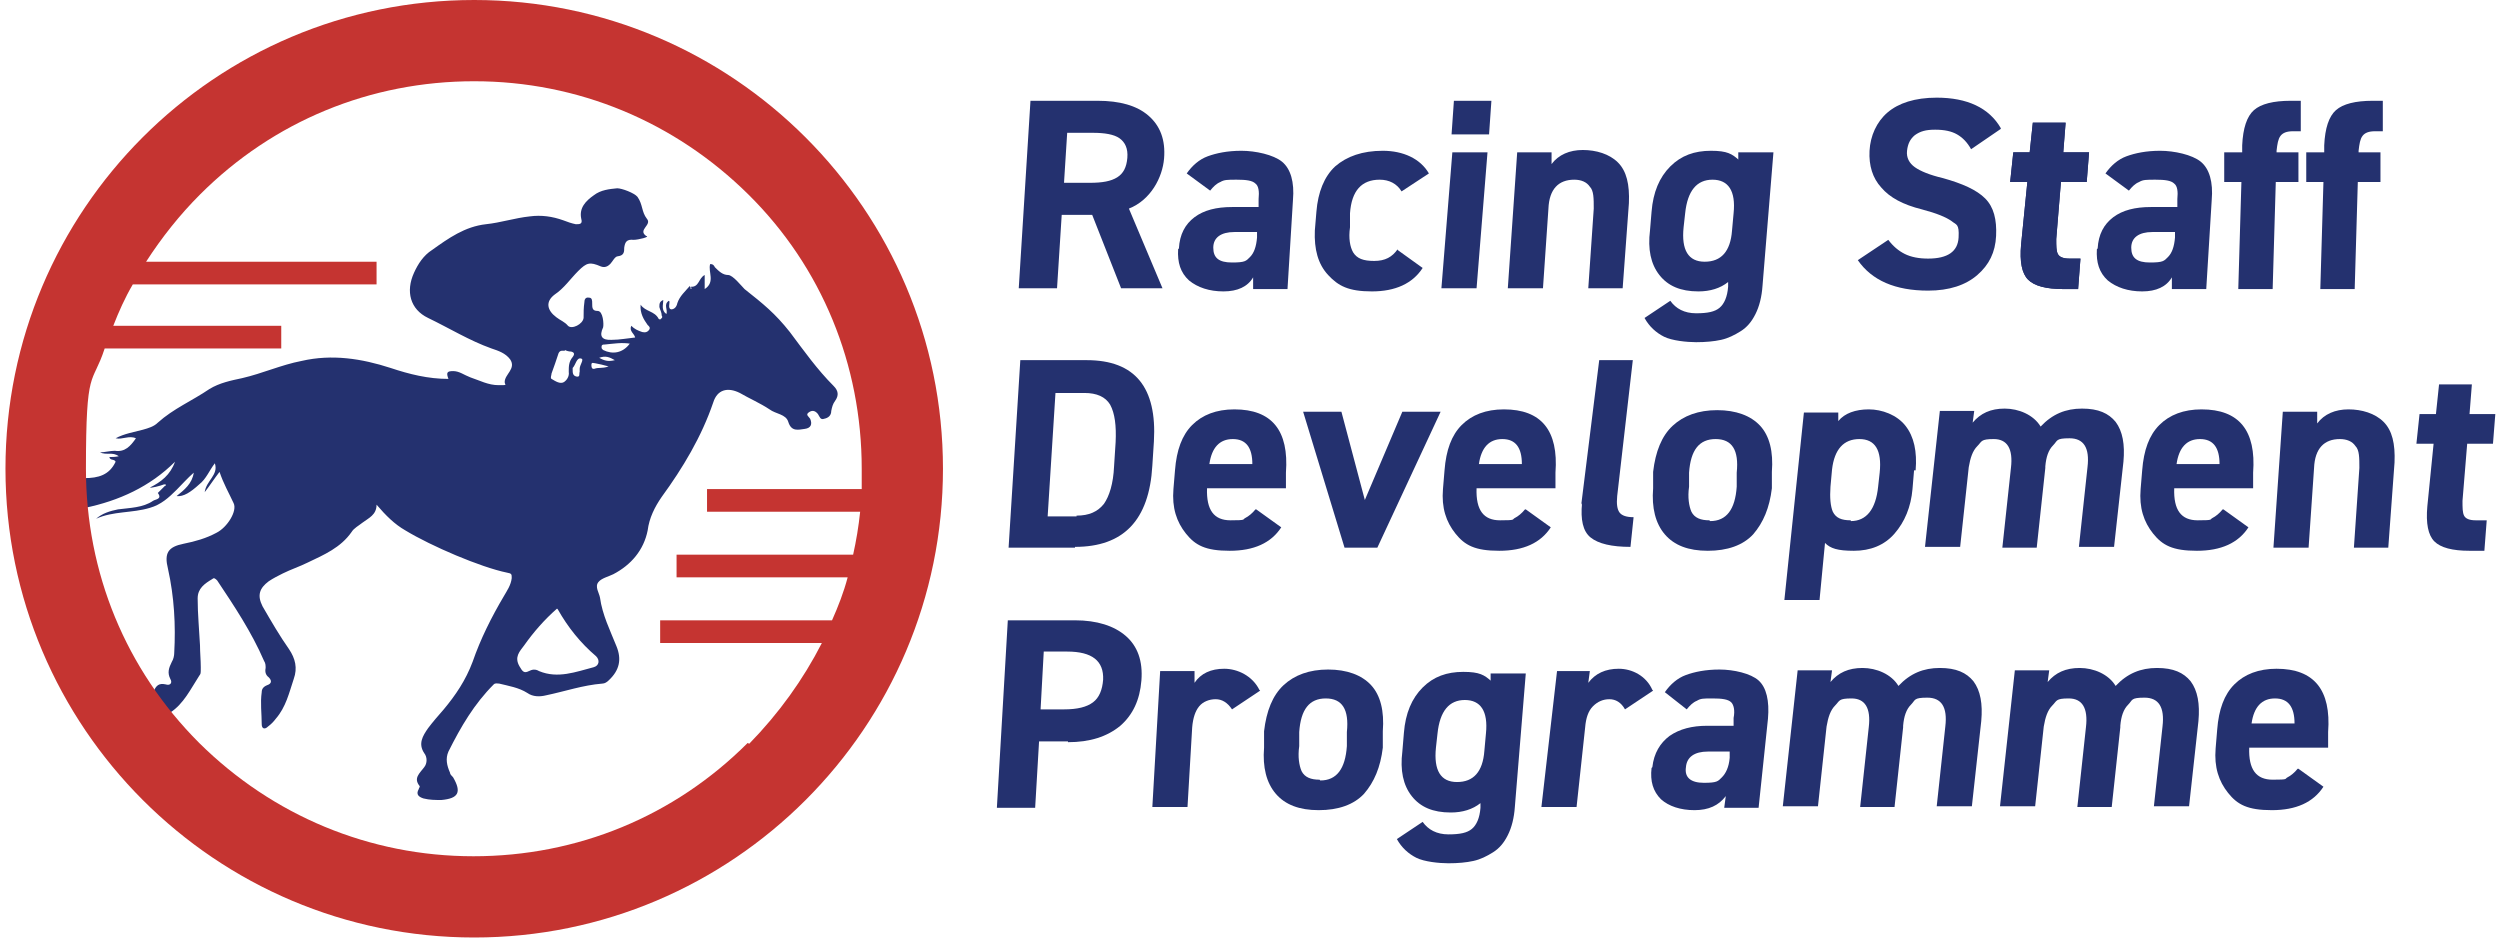
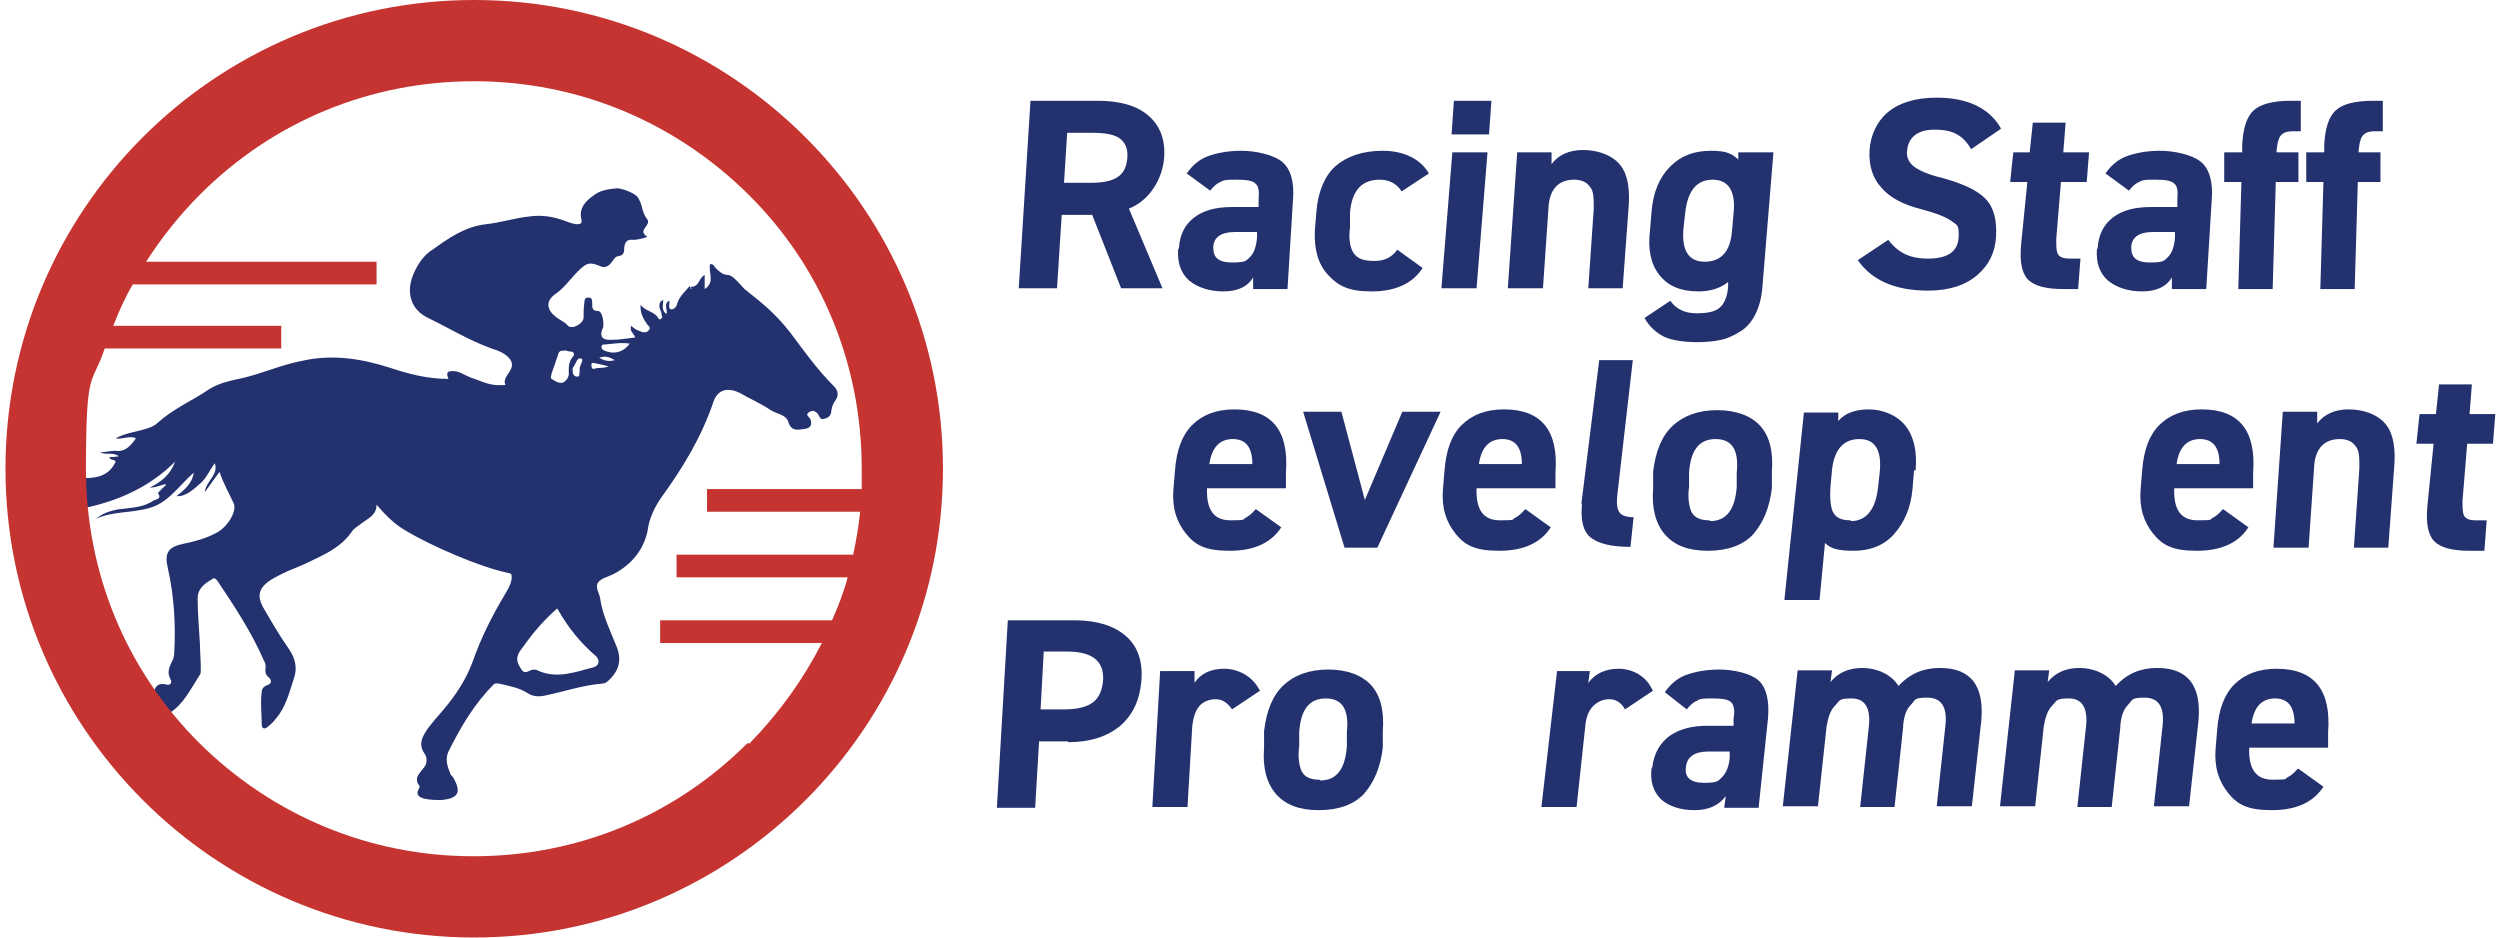
<svg xmlns="http://www.w3.org/2000/svg" id="Layer_1" data-name="Layer 1" version="1.1" viewBox="0 0 320 120">
  <defs>
    <style>
      .cls-1 {
        fill: #24316f;
      }

      .cls-1, .cls-2 {
        stroke-width: 0px;
      }

      .cls-2 {
        fill: #c53431;
      }
    </style>
  </defs>
  <g>
    <path class="cls-1" d="M10.8,61.2c1.8,0,3.2-.4,4-2.1-.2-.4-.7-.1-.8-.6.4,0,.7,0,1.2-.1-.8-.6-1.6-.1-2.4-.5.6,0,1.3-.2,1.9-.2,1.3.2,2-.6,2.7-1.6-.9-.4-1.7.2-2.6,0,1.1-.6,2.4-.8,3.5-1.1.7-.2,1.4-.4,1.9-.9,2-1.8,4.4-2.8,6.6-4.3,1.3-.8,2.8-1.1,4.2-1.4,2.6-.6,5-1.7,7.6-2.2,3.9-.9,7.7-.3,11.4.9,2.4.8,4.8,1.4,7.4,1.4-.3-.8-.2-1,.6-1,.8,0,1.4.5,2.2.8,1.2.4,2.3,1,3.6,1s.8,0,.8-.4c0-1,1.5-1.7.7-2.9-.6-.8-1.5-1.1-2.4-1.4-2.8-1-5.4-2.6-8.1-3.9-2.3-1.1-2.9-3.4-1.8-5.8.5-1.1,1.2-2.2,2.3-2.9,2.1-1.5,4.2-3,6.9-3.3,1.9-.2,3.7-.8,5.6-1,1.5-.2,2.9,0,4.3.5.5.2,1.1.4,1.6.5.5,0,.9,0,.7-.7-.3-1.4.6-2.3,1.6-3,.9-.7,2-.8,3-.9.6,0,2.2.6,2.6,1.1.7,1,.5,1.9,1.2,2.8.7.8-1.2,1.4-.1,2.2.6.1-1,.5-1.6.5-.9-.1-1.1.3-1.2,1,0,.5,0,1-.8,1.1-.4,0-.7.7-1,1s-.7.5-1.2.3c-1.4-.6-1.8-.5-2.9.6-1,1-1.8,2.2-3,3-1.2.9-1,2,.2,2.9.5.4,1.1.6,1.5,1.1.5.5,1.9-.2,2-1,0-.7,0-1.3.1-2,0-.3.1-.7.6-.6.4,0,.4.4.4.7,0,.6,0,1,.7,1s.8,1.7.7,2.1q-.8,1.7,1.1,1.6c1,0,2-.2,3-.3-.1-.5-.8-.8-.5-1.5.4.4.8.6,1.4.8.4.1.7,0,.9-.3.2-.3-.1-.5-.2-.6-.5-.7-1-1.5-.9-2.6.6.9,1.8.8,2.3,1.8,0,0,.2.2.3,0,.2-.1.2-.3.1-.4,0-.4-.2-.7-.3-1.1,0-.4,0-.7.5-.9,0,.6-.3,1.3.4,1.8.2-.6-.4-1.2.3-1.7,0,0,0,0,.1.1,0,.3-.2.9.2,1,.4,0,.7-.3.8-.8.3-.9,1-1.5,1.6-2.2,0,0,0,.1.1.2,0,0,0,.2,0,.2.1,0,.2-.1,0-.3h0c1.1.1,1-1.1,1.8-1.5,0,.6,0,1.2,0,1.8,1.4-.9.4-2.2.7-3.2.4,0,.5.2.6.4.5.5,1,1,1.7,1,.6,0,1.7,1.4,2.1,1.8,2.4,1.9,3.9,3.1,5.8,5.5,1.8,2.4,3.5,4.8,5.6,6.9.6.6.7,1.2.2,1.9-.3.4-.4.8-.5,1.3,0,.6-.4.9-.9,1-.5.2-.6-.3-.8-.6-.4-.5-.8-.5-1.2-.2-.4.3,0,.5.2.8.3.7.1,1.2-.7,1.3-.8.1-1.7.4-2.1-.9-.3-1-1.6-1-2.4-1.6-1.2-.8-2.6-1.4-3.8-2.1-1.6-.8-2.9-.4-3.4,1.2-1.5,4.4-3.9,8.4-6.6,12.1-.9,1.3-1.6,2.7-1.8,4.3-.5,2.5-2.1,4.4-4.4,5.6-.6.3-1.5.5-1.9,1-.5.6.1,1.4.2,2,.3,2.2,1.3,4.2,2.1,6.2.7,1.7.4,3.1-1,4.4-.2.2-.5.4-.8.4-2.5.2-4.8,1-7.2,1.5-.8.2-1.7.2-2.4-.3-1.1-.7-2.4-.9-3.6-1.2-.2,0-.5-.1-.7.1-2.5,2.5-4.2,5.4-5.8,8.6-.4.9-.2,1.8.2,2.7,0,.2.2.4.4.6,1.1,1.9.7,2.7-1.5,2.9-.8,0-1.5,0-2.3-.2-.6-.2-1-.5-.6-1.2,0-.1.2-.3.1-.4-.8-1,0-1.6.6-2.4.4-.5.4-1.3,0-1.8-.8-1.2-.2-2.2.5-3.2.6-.8,1.3-1.6,2-2.4,1.5-1.8,2.8-3.7,3.7-6.1,1-2.9,2.4-5.7,4-8.4.4-.7.9-1.4,1-2.3,0-.5,0-.6-.6-.7-3.4-.7-9.7-3.4-13-5.4-1.4-.8-2.5-1.9-3.7-3.3,0,1.3-1,1.7-1.8,2.3-.5.4-1.1.7-1.4,1.2-1.4,2-3.5,2.9-5.6,3.9-1,.5-2.2.9-3.2,1.4-.6.3-1.2.6-1.8,1-1.2.9-1.5,1.8-.8,3.2,1.1,1.9,2.2,3.8,3.4,5.5.8,1.2,1.1,2.4.6,3.8-.6,1.8-1,3.6-2.3,5.1-.3.4-.6.7-1,1-.4.4-.8.3-.8-.3,0-1.4-.2-2.7,0-4.1,0-.4.2-.7.7-.9.6-.2.6-.6.2-1-.4-.3-.5-.7-.4-1.2,0-.3,0-.6-.2-.9-1.6-3.7-3.8-7-6-10.3-.2-.2-.4-.4-.6-.2-1,.6-1.9,1.2-1.9,2.5,0,2,.2,4,.3,6,0,.9.1,1.9.1,2.8s0,.8-.2,1.1c-1.1,1.7-2,3.6-3.7,4.7-.8-.8-1.6-1.8-2.1-2.8.3-.6.6-1,1.5-.8.6.2.9-.2.6-.7-.4-.8-.2-1.4.2-2.2.2-.3.3-.8.3-1.1.2-3.6,0-7.2-.8-10.8-.5-2,0-2.8,2-3.2,1.5-.3,2.9-.7,4.2-1.4,1.4-.7,2.7-2.8,2.2-3.8-.6-1.3-1.3-2.5-1.8-4-.7.9-1.2,1.7-1.9,2.6.2-1.5,1.8-2.2,1.3-3.7-.7.9-1.1,2-2,2.7-1.1,1-2,1.6-2.9,1.5,1-.8,2-1.6,2.2-3-.8.7-1.5,1.5-2.2,2.2-1,1-2,1.9-3.4,2.3-2.3.7-4.7.4-6.9,1.4.8-.7,1.8-1,2.8-1.2,1.5-.2,3.2-.2,4.5-1.1.3-.2,1.2-.2.6-1,0,0,.6-.6.9-.9,0,0,.2,0,.1-.2h-.2c-.5.2-1.7.5-1.8.4,1.4-.7,2.6-1.6,3.2-3.3-3.2,3.2-7.2,5-11.5,5.9-.3-1.4-.4-2.9-.4-4.4h0ZM71.3,77.9c-1.6,1.4-3,3-4.2,4.7-.6.8-1.3,1.5-.6,2.7.4.7.6.9,1.2.6.4-.2.8-.3,1.3,0,2.4,1,4.7.1,7-.5.7-.2.8-.9.3-1.4-2-1.7-3.6-3.7-4.9-6h0ZM72.3,44.9c-.3,0-.6-.1-.8.3-.3.9-.6,1.8-.9,2.6,0,.2-.2.6,0,.7.5.3,1.1.7,1.6.4.3-.2.7-.7.6-1.3,0-.7,0-1.3.5-1.9.3-.4.2-.6-.2-.7-.3,0-.6-.1-.8-.2h0ZM80.7,44c-1.1-.2-2.2,0-3.3.1-.2,0-.4,0-.4.3,0,.2,0,.2.2.4,1.2.6,2.5.4,3.4-.8h0ZM73.3,47.3c0,.4,0,.8.5.9s.3-.4.4-.6c0-.1,0-.2,0-.4,0-.5.6-1.2.2-1.3-.6-.2-.7.8-1.1,1.2,0,0,0,.2,0,.3h0ZM77.9,46.9c-.7-.2-1.2-.3-1.7-.4-.2,0-.5-.2-.5.2,0,.2,0,.6.4.5.5-.2,1,0,1.8-.3h0ZM76.7,45.8c.7.4,1.2.5,2,.3-.7-.4-1.2-.6-2-.3Z" />
    <path class="cls-2" d="M60.7,0C27.5,0,.7,26.9.7,60s26.9,60,60,60,60-26.9,60-60S93.8,0,60.7,0ZM95.7,95.1c-9.4,9.4-21.8,14.5-35.1,14.5s-25.7-5.2-35.1-14.5c-9.4-9.4-14.5-21.8-14.5-35.1s.8-10.5,2.4-15.4h22.6v-2.9H14.5c.7-1.8,1.5-3.6,2.5-5.3h31.2v-2.9h-29.5c2-3.1,4.3-6,6.9-8.6,9.4-9.4,21.8-14.5,35.1-14.5s25.7,5.2,35.1,14.5,14.5,21.8,14.5,35.1,0,1.7,0,2.6h-19.8v2.9h19.6c-.2,1.9-.5,3.7-.9,5.5h-22.6v2.9h21.9c-.5,1.9-1.2,3.7-2,5.5h-22v2.9h20.7c-2.4,4.7-5.5,9-9.3,12.9Z" />
  </g>
  <path class="cls-1" d="M148.9,36.9h-5.4l-3.7-9.4h-3.9l-.6,9.4h-4.9l1.5-24h8.6c2.8,0,5,.6,6.5,1.9,1.5,1.3,2.2,3.1,2,5.5s-1.7,5.3-4.5,6.4l4.3,10.2ZM136.2,23.4h3.3c1.6,0,2.7-.2,3.5-.7.8-.5,1.2-1.3,1.3-2.5s-.3-2-1-2.5c-.7-.5-1.9-.7-3.4-.7h-3.3l-.4,6.3Z" />
  <path class="cls-1" d="M150.9,31.8c.1-1.8.8-3.1,2-4,1.2-.9,2.8-1.3,4.8-1.3h3.4v-1c.1-1,0-1.7-.4-2-.4-.4-1.2-.5-2.4-.5s-1.6,0-2.1.3c-.5.2-.9.6-1.3,1.1l-3-2.2c.7-1,1.6-1.8,2.7-2.2,1.1-.4,2.5-.7,4.3-.7s4.1.5,5.2,1.4c1.1.9,1.6,2.6,1.4,4.9l-.7,11.4h-4.4v-1.5c-.7,1.2-2,1.8-3.8,1.8s-3.3-.5-4.4-1.4c-1.1-1-1.5-2.3-1.4-4ZM160.9,30.4v-.7s-2.9,0-2.9,0c-1.7,0-2.7.7-2.7,2s.7,1.9,2.4,1.9,1.8-.2,2.3-.7c.5-.5.8-1.3.9-2.5Z" />
  <path class="cls-1" d="M178.9,32l3.2,2.3c-1.3,2-3.5,3-6.5,3s-4.3-.7-5.6-2.1c-1.3-1.4-1.8-3.3-1.7-5.7l.2-2.4c.2-2.5,1-4.5,2.4-5.8,1.5-1.3,3.5-2,6.1-2s4.8,1,5.9,2.9l-3.5,2.3c-.6-1-1.6-1.5-2.8-1.5-2.3,0-3.6,1.4-3.8,4.3v1.8c-.2,1.4,0,2.5.4,3.2.5.8,1.3,1.1,2.7,1.1s2.3-.5,3-1.5Z" />
  <path class="cls-1" d="M185.8,17.2l.3-4.3h4.8l-.3,4.3h-4.8ZM184.5,36.9l1.4-17.4h4.5l-1.4,17.4h-4.5Z" />
  <path class="cls-1" d="M193,36.9l1.2-17.4h4.4v1.5c.9-1.2,2.3-1.8,4-1.8s3.4.5,4.5,1.6c1.1,1.1,1.5,2.8,1.4,5.2l-.8,10.9h-4.4l.7-10.2c0-1.3,0-2.3-.5-2.8-.4-.6-1.1-.9-2-.9-2,0-3.2,1.2-3.3,3.7l-.7,10.2h-4.5Z" />
  <path class="cls-1" d="M222.5,20.4v-.9h4.5l-1.4,17.1c-.1,1.4-.4,2.6-.9,3.6-.5,1-1.1,1.7-1.9,2.2-.8.5-1.6.9-2.5,1.1-.9.2-2,.3-3.2.3s-3.1-.2-4.1-.7c-1-.5-1.9-1.3-2.5-2.4l3.3-2.2c.7,1,1.8,1.6,3.3,1.6s2.4-.2,3-.7c.6-.5,1-1.4,1.1-2.7v-.6c-1,.8-2.3,1.2-3.8,1.2-2.3,0-3.9-.7-5-2.1-1.1-1.4-1.5-3.3-1.2-5.7l.2-2.4c.2-2.5,1-4.4,2.4-5.8,1.4-1.4,3.1-2,5.2-2s2.7.4,3.6,1.2ZM218.2,33.5c2.1,0,3.3-1.3,3.5-4l.2-2.2c.3-2.9-.7-4.3-2.7-4.3s-3.2,1.4-3.5,4.3l-.2,1.8c-.3,2.9.6,4.4,2.7,4.4Z" />
  <path class="cls-1" d="M256.1,16.5l-3.8,2.6c-.5-.9-1.1-1.5-1.8-1.9-.7-.4-1.6-.6-2.8-.6s-1.9.2-2.6.7c-.6.5-.9,1.1-1,2s.3,1.6,1,2.1c.7.5,1.9,1,3.6,1.4,2.5.7,4.3,1.5,5.4,2.6,1.1,1.1,1.5,2.7,1.4,4.8s-.9,3.7-2.4,5c-1.5,1.3-3.6,2-6.3,2-4.2,0-7.2-1.3-9-3.9l3.9-2.6c.6.8,1.3,1.4,2.1,1.8.8.4,1.8.6,3,.6,2.5,0,3.8-.9,3.9-2.7s-.3-1.6-.9-2.1c-.7-.5-1.9-1-3.8-1.5-2.4-.6-4.1-1.5-5.2-2.8-1.1-1.2-1.6-2.8-1.5-4.7s.9-3.7,2.3-4.9c1.4-1.2,3.5-1.9,6.3-1.9,3.9,0,6.7,1.3,8.2,3.9Z" />
  <path class="cls-1" d="M268.5,31.8c.1-1.8.8-3.1,2-4,1.2-.9,2.8-1.3,4.8-1.3h3.4v-1c.1-1,0-1.7-.4-2-.4-.4-1.2-.5-2.4-.5s-1.6,0-2.1.3c-.5.2-.9.6-1.3,1.1l-3-2.2c.7-1,1.6-1.8,2.7-2.2,1.1-.4,2.5-.7,4.3-.7s4.1.5,5.2,1.4c1.1.9,1.6,2.6,1.4,4.9l-.7,11.4h-4.4v-1.5c-.7,1.2-2,1.8-3.8,1.8s-3.3-.5-4.4-1.4c-1.1-1-1.5-2.3-1.4-4ZM278.4,30.4v-.7s-2.9,0-2.9,0c-1.7,0-2.7.7-2.7,2s.7,1.9,2.4,1.9,1.8-.2,2.3-.7c.5-.5.8-1.3.9-2.5Z" />
  <path class="cls-1" d="M284.8,19.5h2.2v-.9c.1-2.2.6-3.7,1.5-4.5.9-.8,2.5-1.2,4.7-1.2h1.3v3.9h-1c-.8,0-1.3.2-1.6.6-.3.4-.4,1-.5,1.9v.2s2.8,0,2.8,0v3.8h-2.9l-.4,13.7h-4.4l.4-13.7h-2.2v-3.8Z" />
  <path class="cls-1" d="M295.3,19.5h2.2v-.9c.1-2.2.6-3.7,1.5-4.5.9-.8,2.5-1.2,4.7-1.2h1.3v3.9h-1c-.8,0-1.3.2-1.6.6-.3.4-.4,1-.5,1.9v.2s2.8,0,2.8,0v3.8h-2.9l-.4,13.7h-4.4l.4-13.7h-2.2v-3.8Z" />
-   <path class="cls-1" d="M137.6,70.1h-8.5l1.5-24h8.5c6.2,0,9,3.5,8.6,10.4l-.2,3.1c-.4,7-3.7,10.4-9.9,10.4ZM137.8,66c1.6,0,2.7-.5,3.5-1.5.7-1,1.2-2.6,1.3-4.8l.2-3.1c.1-2.1-.1-3.7-.7-4.8-.6-1-1.7-1.5-3.3-1.5h-3.7l-1,15.8h3.7Z" />
  <path class="cls-1" d="M160.8,65.2l3.2,2.3c-1.3,2-3.5,3-6.6,3s-4.4-.7-5.6-2.2c-1.2-1.5-1.8-3.3-1.6-5.7l.2-2.4c.2-2.6.9-4.5,2.2-5.8,1.3-1.3,3.1-2,5.4-2,4.8,0,7,2.7,6.6,8.1v2h-10.1c-.1,2.8.9,4.1,3,4.1s1.5-.1,1.9-.3c.4-.2.9-.6,1.3-1.1ZM157.8,56.2c-1.7,0-2.7,1.1-3,3.2h5.5c0-2.1-.8-3.2-2.5-3.2Z" />
  <path class="cls-1" d="M179.5,52.7h4.9l-8.1,17.4h-4.2l-5.3-17.4h4.9l3,11.3,4.8-11.3Z" />
  <path class="cls-1" d="M195.3,65.2l3.2,2.3c-1.3,2-3.5,3-6.6,3s-4.4-.7-5.6-2.2c-1.2-1.5-1.8-3.3-1.6-5.7l.2-2.4c.2-2.6.9-4.5,2.2-5.8,1.3-1.3,3.1-2,5.4-2,4.8,0,7,2.7,6.6,8.1v2h-10.1c-.1,2.8.9,4.1,3,4.1s1.5-.1,1.9-.3c.4-.2.9-.6,1.3-1.1ZM192.3,56.2c-1.7,0-2.7,1.1-3,3.2h5.5c0-2.1-.8-3.2-2.5-3.2Z" />
  <path class="cls-1" d="M202.4,64.6l2.3-18.5h4.3l-2,17.4c-.1,1,0,1.7.3,2.1.3.4.9.6,1.8.6l-.4,3.8c-2.4,0-4.1-.4-5.1-1.2-1-.8-1.3-2.3-1.1-4.4Z" />
  <path class="cls-1" d="M226.8,60.4v2.1c-.3,2.5-1.1,4.4-2.4,5.9-1.3,1.4-3.3,2.1-5.8,2.1s-4.3-.7-5.5-2.1c-1.2-1.4-1.7-3.4-1.5-5.9v-2.1c.3-2.6,1.1-4.6,2.5-5.9,1.4-1.3,3.3-2,5.7-2s4.3.7,5.5,2c1.2,1.3,1.7,3.3,1.5,5.9ZM218.9,66.7c2.1,0,3.2-1.5,3.4-4.4v-1.8c.3-2.9-.6-4.3-2.7-4.3s-3.2,1.4-3.4,4.3v1.8c-.2,1.4,0,2.5.3,3.2.4.8,1.2,1.1,2.3,1.1Z" />
  <path class="cls-1" d="M245,60.2l-.2,2.4c-.2,2.3-1,4.2-2.3,5.7-1.3,1.5-3.1,2.2-5.2,2.2s-3-.3-3.7-1l-.7,7.3h-4.5l2.5-24h4.4v1.1c.8-1,2.2-1.5,3.9-1.5s3.6.7,4.7,2.1c1.1,1.4,1.5,3.3,1.3,5.7ZM236.9,66.7c2,0,3.2-1.5,3.5-4.4l.2-1.8c.3-2.9-.6-4.3-2.6-4.3s-3.2,1.3-3.5,3.9l-.2,2.2c-.1,1.4,0,2.5.3,3.2.4.8,1.1,1.1,2.3,1.1Z" />
-   <path class="cls-1" d="M261.8,59.9l-1.1,10.2h-4.4l1.1-10.2c.3-2.5-.5-3.7-2.2-3.7s-1.5.3-2.1.9c-.6.6-.9,1.5-1.1,2.7l-1.1,10.2h-4.5l1.9-17.4h4.4l-.2,1.5c1-1.2,2.3-1.8,4.1-1.8s3.7.8,4.6,2.3c1.5-1.6,3.2-2.3,5.3-2.3s3.4.6,4.3,1.7c.9,1.2,1.2,2.9,1,5.1l-1.2,10.9h-4.5l1.1-10.2c.3-2.5-.5-3.7-2.3-3.7s-1.5.3-2.1.9c-.6.6-.9,1.5-1,2.7Z" />
  <path class="cls-1" d="M284.6,65.2l3.2,2.3c-1.3,2-3.5,3-6.6,3s-4.4-.7-5.6-2.2c-1.2-1.5-1.8-3.3-1.6-5.7l.2-2.4c.2-2.6.9-4.5,2.2-5.8,1.3-1.3,3.1-2,5.4-2,4.8,0,7,2.7,6.6,8.1v2h-10.1c-.1,2.8.9,4.1,3,4.1s1.5-.1,1.9-.3c.4-.2.9-.6,1.3-1.1ZM281.6,56.2c-1.7,0-2.7,1.1-3,3.2h5.5c0-2.1-.8-3.2-2.5-3.2Z" />
  <path class="cls-1" d="M291,70.1l1.2-17.4h4.4v1.5c.9-1.2,2.3-1.8,4-1.8s3.4.5,4.5,1.6c1.1,1.1,1.5,2.8,1.4,5.2l-.8,10.9h-4.4l.7-10.2c0-1.3,0-2.3-.5-2.8-.4-.6-1.1-.9-2-.9-2,0-3.2,1.2-3.3,3.7l-.7,10.2h-4.5Z" />
-   <path class="cls-1" d="M257.3,23.3l.4-3.8h2.1l.4-3.8h4.2l-.3,3.8h3.3l-.3,3.8h-3.3l-.6,7.3c0,.9,0,1.5.2,1.9.2.4.7.6,1.5.6h1.4l-.3,3.9h-1.9c-2.2,0-3.7-.4-4.5-1.2-.8-.8-1.1-2.3-.9-4.5l.8-8h-2.1Z" />
  <path class="cls-1" d="M136.7,94.9h-3.7l-.5,8.5h-4.9l1.4-24h8.6c2.8,0,5,.7,6.5,2,1.5,1.3,2.2,3.2,2,5.7s-1.1,4.4-2.7,5.8c-1.7,1.4-3.9,2.1-6.7,2.1ZM133.2,90.8h3c1.7,0,2.9-.3,3.7-.9.8-.6,1.2-1.6,1.3-2.9.1-2.4-1.4-3.6-4.6-3.6h-3l-.4,7.3Z" />
  <path class="cls-1" d="M161.3,88.4l-3.6,2.4c-.6-.9-1.3-1.3-2.1-1.3s-1.6.3-2.1.9c-.5.6-.8,1.5-.9,2.7l-.6,10.2h-4.5l1-17.4h4.4v1.5c.8-1.2,2.1-1.8,3.8-1.8s3.6.9,4.5,2.7Z" />
  <path class="cls-1" d="M177,93.6v2.1c-.3,2.5-1.1,4.4-2.4,5.9-1.3,1.4-3.3,2.1-5.8,2.1s-4.3-.7-5.5-2.1c-1.2-1.4-1.7-3.4-1.5-5.9v-2.1c.3-2.6,1.1-4.6,2.5-5.9,1.4-1.3,3.3-2,5.7-2s4.3.7,5.5,2c1.2,1.3,1.7,3.3,1.5,5.9ZM169,99.9c2.1,0,3.2-1.5,3.4-4.4v-1.8c.3-2.9-.6-4.3-2.7-4.3s-3.2,1.4-3.4,4.3v1.8c-.2,1.4,0,2.5.3,3.2.4.8,1.2,1.1,2.3,1.1Z" />
  <path class="cls-1" d="M211.6,88.4l-3.6,2.4c-.5-.9-1.2-1.3-2-1.3s-1.5.3-2.1.9c-.6.6-.9,1.5-1,2.7l-1.1,10.2h-4.5l2-17.4h4.2l-.2,1.5c.9-1.2,2.2-1.8,3.9-1.8s3.5.9,4.3,2.7Z" />
  <path class="cls-1" d="M211.5,98.2c.2-1.8,1-3.1,2.2-4,1.3-.9,2.9-1.3,4.8-1.3h3.4v-1c.2-1,0-1.7-.3-2-.4-.4-1.2-.5-2.4-.5s-1.5,0-2,.3c-.5.2-.9.6-1.3,1.1l-2.8-2.2c.7-1,1.6-1.8,2.7-2.2,1.1-.4,2.5-.7,4.3-.7s4,.5,5,1.4c1,.9,1.4,2.6,1.2,4.9l-1.2,11.4h-4.4l.2-1.5c-.9,1.2-2.2,1.8-4,1.8s-3.3-.5-4.3-1.4c-1-1-1.4-2.3-1.2-4ZM221.4,96.9v-.7c0,0-2.8,0-2.8,0-1.7,0-2.7.7-2.8,2-.2,1.3.6,2,2.3,2s1.8-.2,2.3-.7c.5-.5.9-1.3,1-2.5Z" />
  <path class="cls-1" d="M243.6,93.1l-1.1,10.2h-4.4l1.1-10.2c.3-2.5-.5-3.7-2.2-3.7s-1.5.3-2.1.9c-.6.6-.9,1.5-1.1,2.7l-1.1,10.2h-4.5l1.9-17.4h4.4l-.2,1.5c1-1.2,2.3-1.8,4.1-1.8s3.7.8,4.6,2.3c1.5-1.6,3.2-2.3,5.3-2.3s3.4.6,4.3,1.7c.9,1.2,1.2,2.9,1,5.1l-1.2,10.9h-4.5l1.1-10.2c.3-2.5-.5-3.7-2.3-3.7s-1.5.3-2.1.9c-.6.6-.9,1.5-1,2.7Z" />
  <path class="cls-1" d="M271.4,93.1l-1.1,10.2h-4.4l1.1-10.2c.3-2.5-.5-3.7-2.2-3.7s-1.5.3-2.1.9c-.6.6-.9,1.5-1.1,2.7l-1.1,10.2h-4.5l1.9-17.4h4.4l-.2,1.5c1-1.2,2.3-1.8,4.1-1.8s3.7.8,4.6,2.3c1.5-1.6,3.2-2.3,5.3-2.3s3.4.6,4.3,1.7c.9,1.2,1.2,2.9,1,5.1l-1.2,10.9h-4.5l1.1-10.2c.3-2.5-.5-3.7-2.3-3.7s-1.5.3-2.1.9c-.6.6-.9,1.5-1,2.7Z" />
  <path class="cls-1" d="M294.2,98.4l3.2,2.3c-1.3,2-3.5,3-6.6,3s-4.4-.7-5.6-2.2c-1.2-1.5-1.8-3.3-1.6-5.7l.2-2.4c.2-2.6.9-4.5,2.2-5.8,1.3-1.3,3.1-2,5.4-2,4.8,0,7,2.7,6.6,8.1v2h-10.1c-.1,2.8.9,4.1,3,4.1s1.5-.1,1.9-.3c.4-.2.9-.6,1.3-1.1ZM291.2,89.4c-1.7,0-2.7,1.1-3,3.2h5.5c0-2.1-.8-3.2-2.5-3.2Z" />
  <path class="cls-1" d="M257.3,23.3l.4-3.8h2.1l.4-3.8h4.2l-.3,3.8h3.3l-.3,3.8h-3.3l-.6,7.3c0,.9,0,1.5.2,1.9.2.4.7.6,1.5.6h1.4l-.3,3.9h-1.9c-2.2,0-3.7-.4-4.5-1.2-.8-.8-1.1-2.3-.9-4.5l.8-8h-2.1Z" />
  <path class="cls-1" d="M309.3,56.8l.4-3.8h2.1l.4-3.8h4.2l-.3,3.8h3.3l-.3,3.8h-3.3l-.6,7.3c0,.9,0,1.5.2,1.9.2.4.7.6,1.5.6h1.4l-.3,3.9h-1.9c-2.2,0-3.7-.4-4.5-1.2-.8-.8-1.1-2.3-.9-4.5l.8-8h-2.1Z" />
-   <path class="cls-1" d="M190.8,87.1v-.9h4.5l-1.4,17.1c-.1,1.4-.4,2.6-.9,3.6-.5,1-1.1,1.7-1.9,2.2-.8.5-1.6.9-2.5,1.1-.9.2-2,.3-3.2.3s-3.1-.2-4.1-.7c-1-.5-1.9-1.3-2.5-2.4l3.3-2.2c.7,1,1.8,1.6,3.3,1.6s2.4-.2,3-.7c.6-.5,1-1.4,1.1-2.7v-.6c-1,.8-2.3,1.2-3.8,1.2-2.3,0-3.9-.7-5-2.1-1.1-1.4-1.5-3.3-1.2-5.7l.2-2.4c.2-2.5,1-4.4,2.4-5.8,1.4-1.4,3.1-2,5.2-2s2.7.4,3.6,1.2ZM186.5,100.1c2.1,0,3.3-1.3,3.5-4l.2-2.2c.3-2.9-.7-4.3-2.7-4.3s-3.2,1.4-3.5,4.3l-.2,1.8c-.3,2.9.6,4.4,2.7,4.4Z" />
</svg>